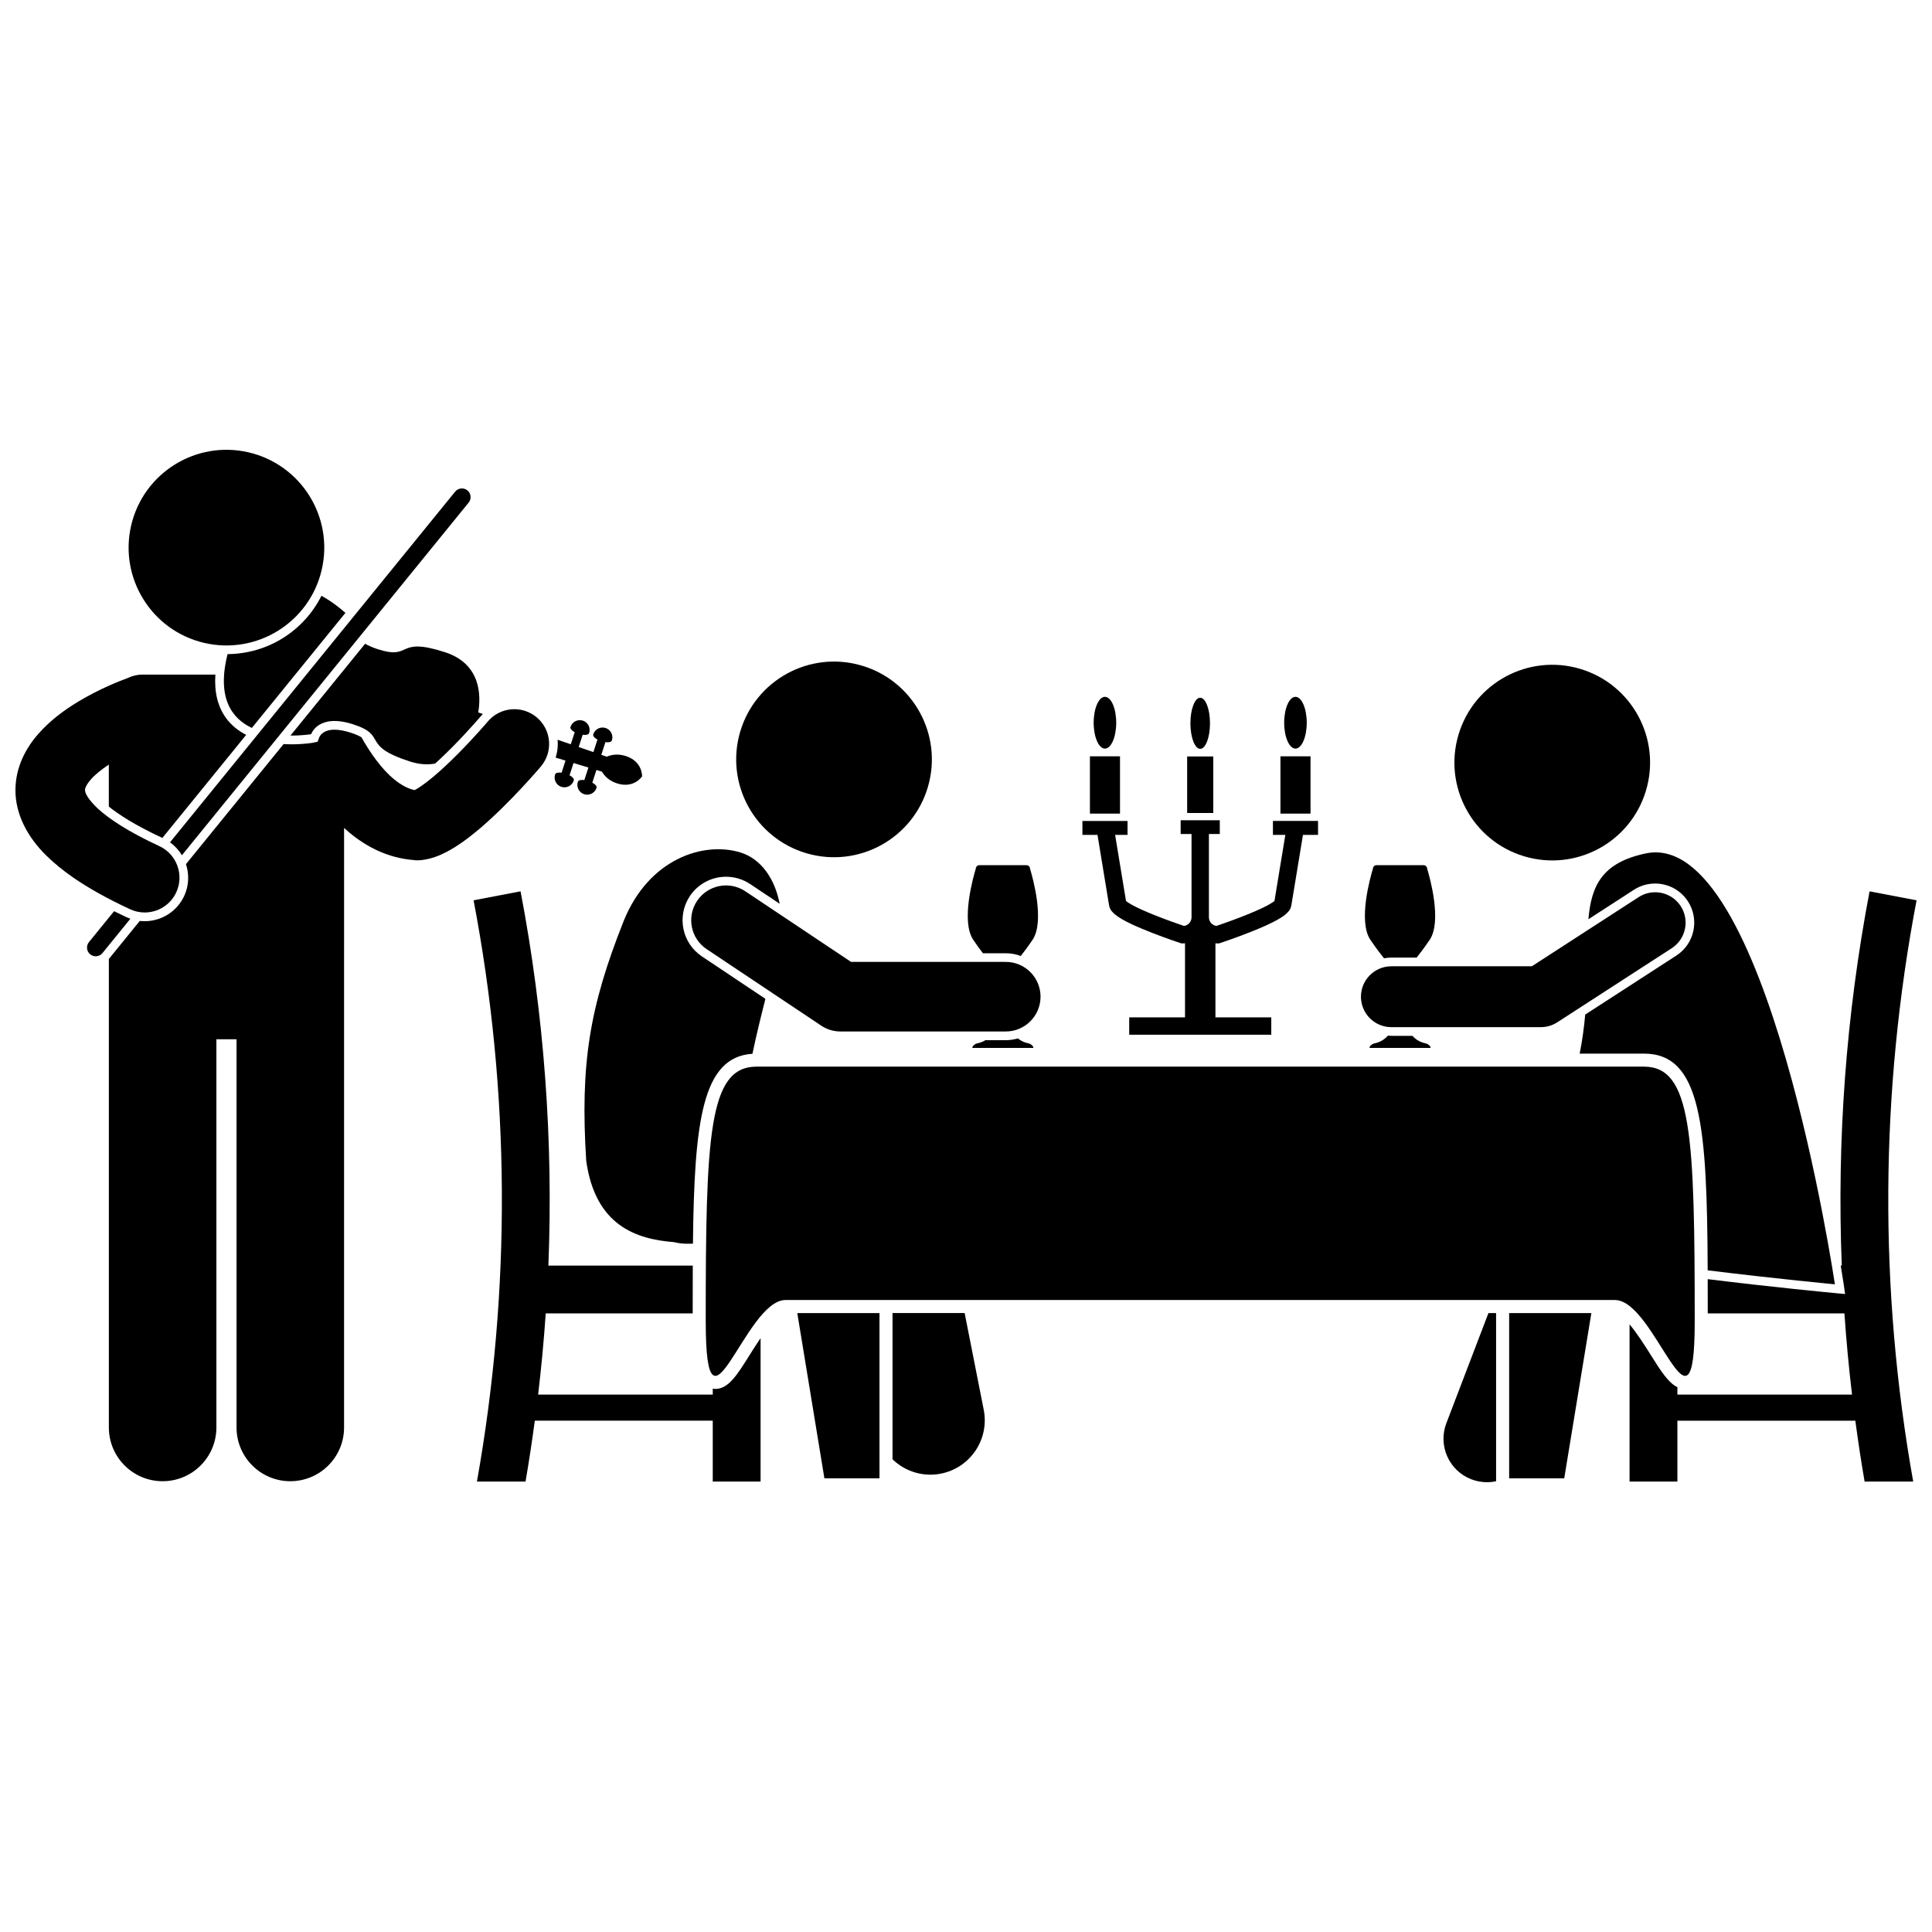
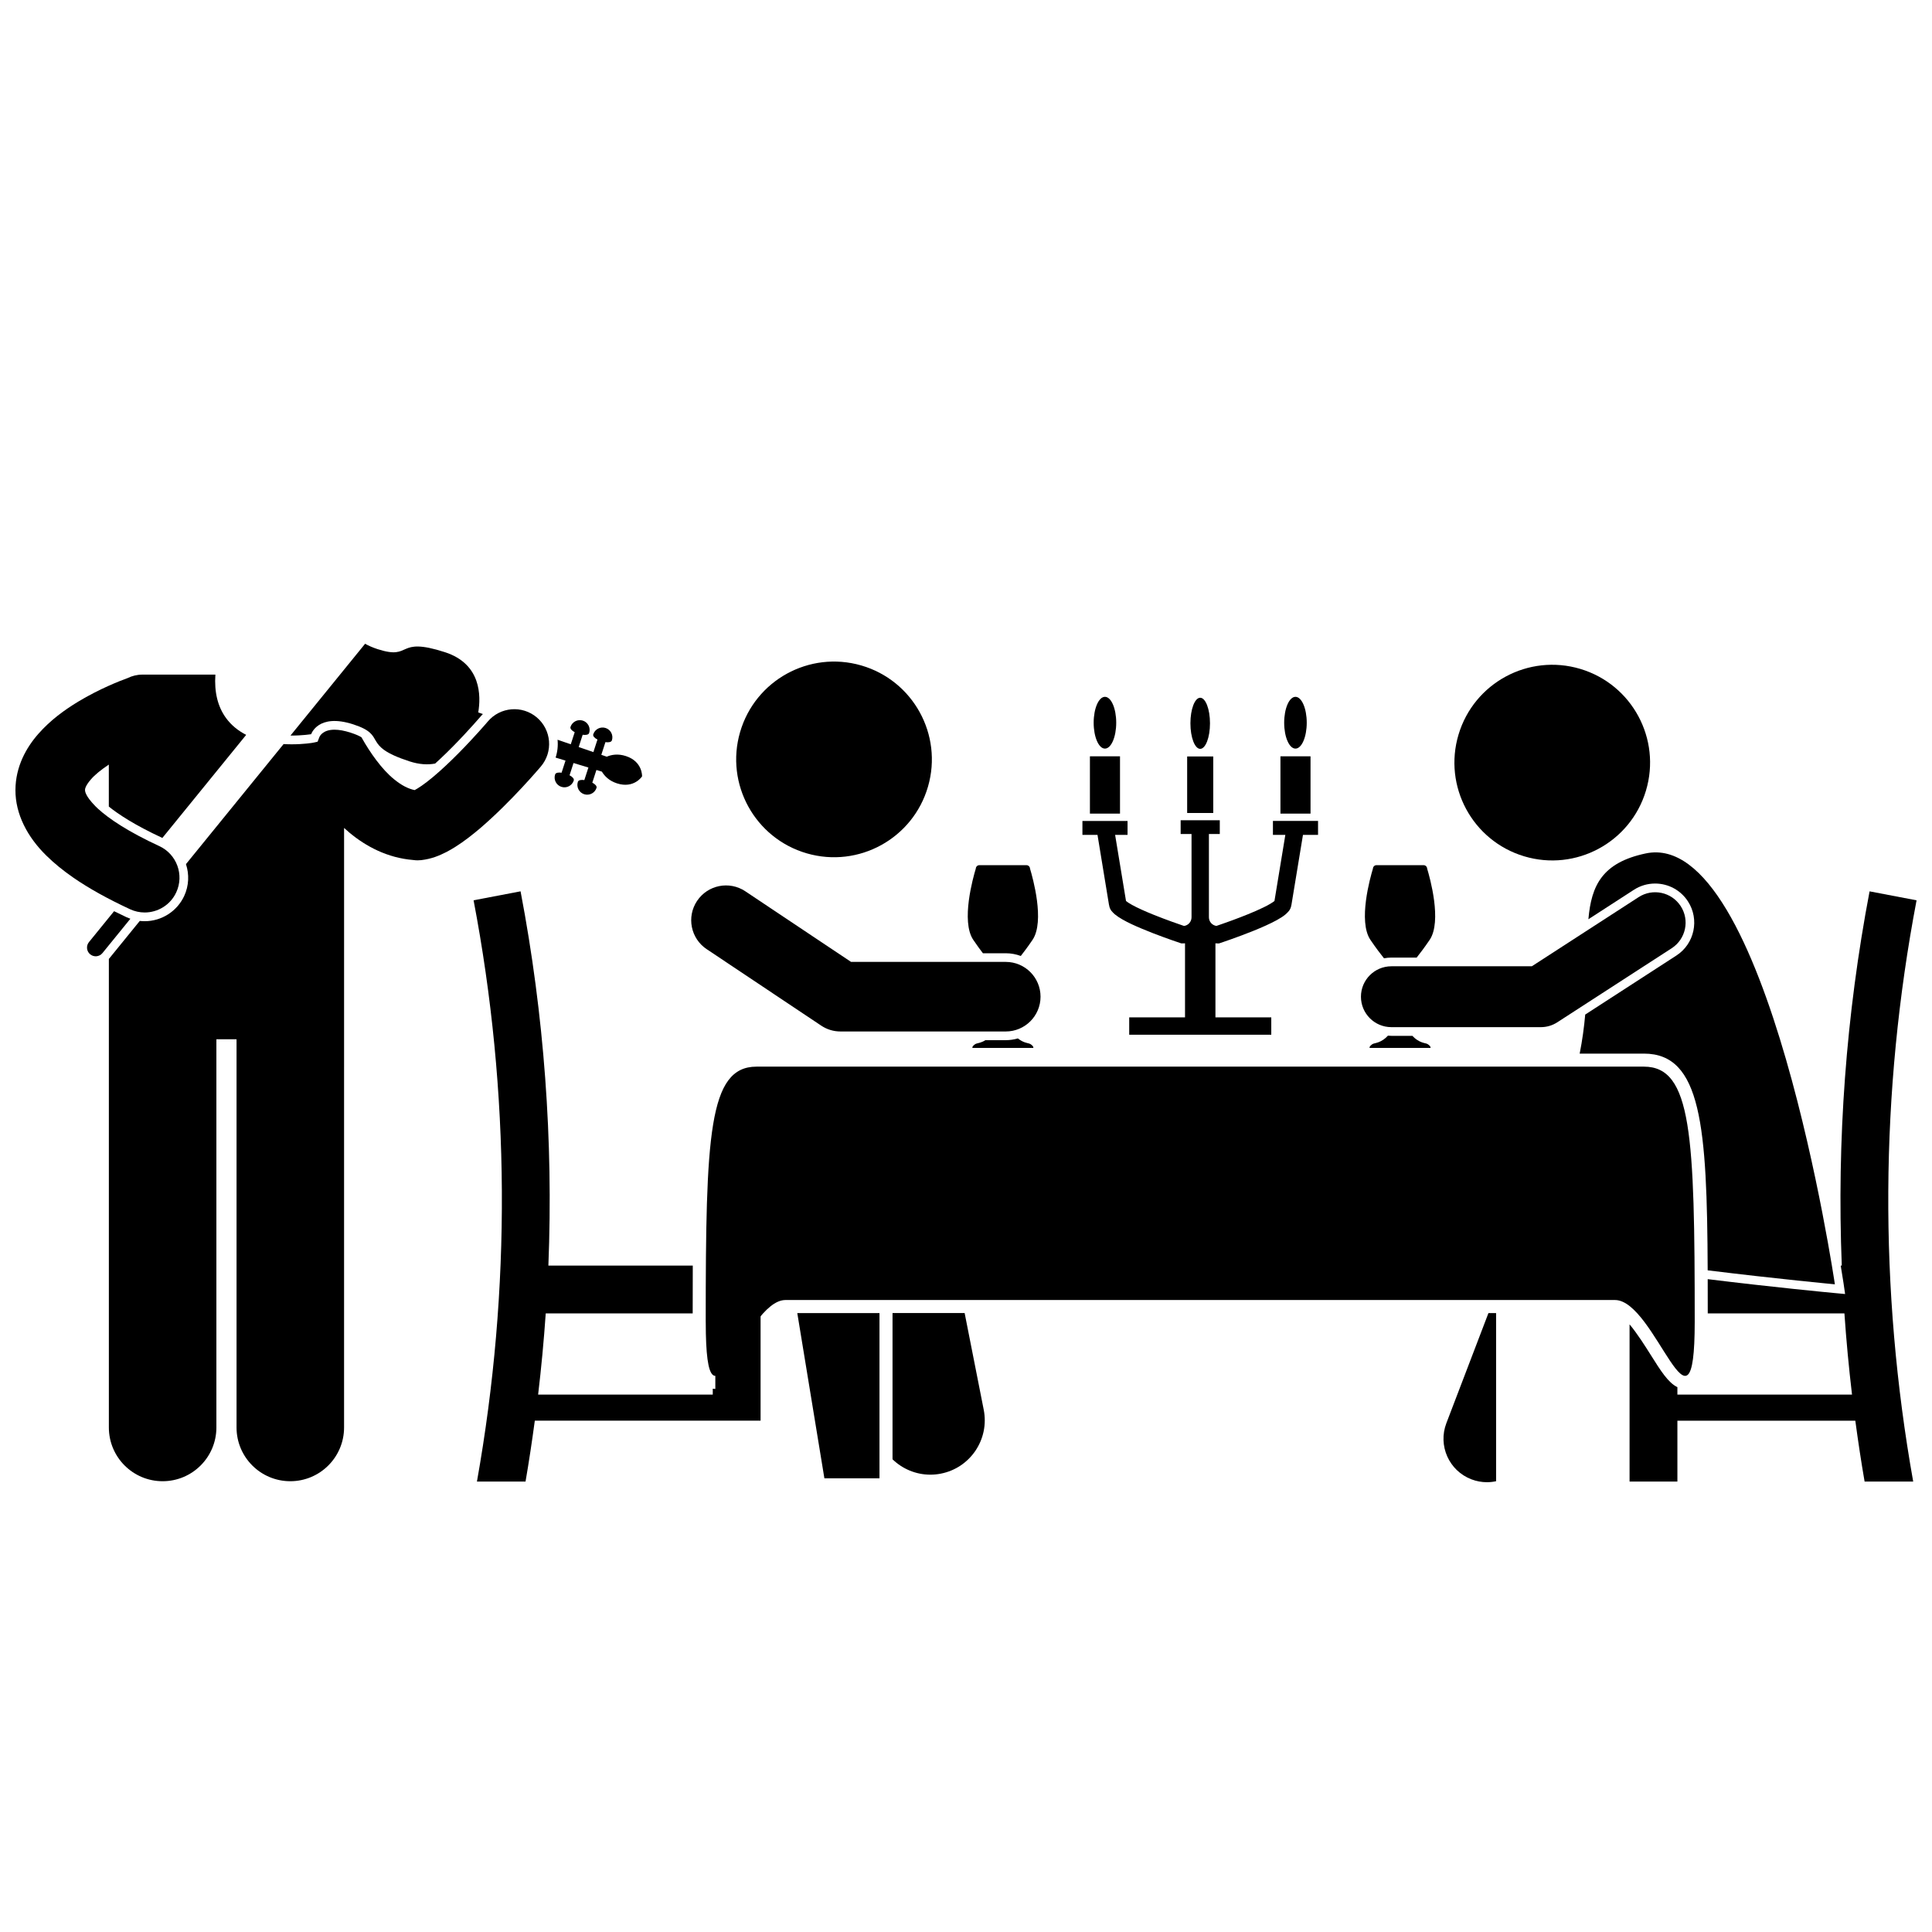
<svg xmlns="http://www.w3.org/2000/svg" width="800px" height="800px" version="1.1" viewBox="144 144 512 512">
  <defs>
    <clipPath id="b">
      <path d="m575 380h76.902v157h-76.902z" />
    </clipPath>
    <clipPath id="a">
      <path d="m148.09 322h61.906v64h-61.906z" />
    </clipPath>
  </defs>
  <path d="m511.82 418.46c-1.664 1.812-3.258 1.926-3.781 2.102-0.645 0.215-1.215 0.859-1.07 1.145h16.125c0.145-0.285-0.43-0.93-1.07-1.145-0.52-0.172-2.09-0.285-3.734-2.055h-5.559c-0.309-0.004-0.613-0.023-0.91-0.047z" />
  <path d="m519.43 397.77c0.863-1.094 1.98-2.535 3.441-4.688 3.336-4.926 0.035-16.586-0.66-18.883-0.016-0.512-0.434-0.922-0.949-0.922h-12.473c-0.516 0-0.934 0.41-0.949 0.922-0.695 2.293-4 13.957-0.66 18.883 1.547 2.281 2.711 3.766 3.594 4.879 0.633-0.121 1.285-0.191 1.953-0.191z" />
  <path d="m540.48 491.98h-2.027l-11.152 29.18c-2.273 5.945 0.703 12.609 6.648 14.879 1.352 0.516 2.742 0.762 4.109 0.762 0.82 0 1.629-0.094 2.422-0.262z" />
  <g clip-path="url(#b)">
    <path d="m632.97 486.93-2.922-0.273c-1.332-0.125-15.965-1.512-33.488-3.668 0.008 2.922 0.008 5.949 0.012 9.082h36.219c0.492 7.184 1.168 14.352 2.012 21.512h-46.277v-1.977c-2.41-1.141-4.398-4.289-7.106-8.602-1.328-2.109-3.496-5.559-5.57-8.039v41.668h12.676v-16.133h47.152c0.727 5.391 1.531 10.77 2.461 16.133h12.879c-9.09-50.957-8.812-103.16 0.891-154.04-4.152-0.793-8.305-1.582-12.453-2.375-6.242 32.742-8.688 66.016-7.367 99.18h-0.281c0.48 2.883 0.73 4.562 0.742 4.633z" />
  </g>
  <path d="m596.55 480.65c18.41 2.273 33.711 3.707 33.711 3.707s-17.859-121-50.125-114.19c-11.488 2.426-14.414 8.426-15.195 17.445l12.047-7.801c1.68-1.086 3.625-1.664 5.625-1.664 3.535 0 6.793 1.77 8.715 4.734 3.109 4.805 1.73 11.238-3.066 14.344l-24.164 15.645c-0.293 3.289-0.75 6.742-1.469 10.348h17.035c15.195 0 16.73 19.195 16.887 57.434z" />
  <path d="m562.81 321.27c13.715 4.117 21.496 18.566 17.379 32.281-4.113 13.711-18.566 21.492-32.277 17.375-13.715-4.113-21.496-18.566-17.379-32.277 4.113-13.711 18.566-21.492 32.277-17.379" />
  <path d="m587.02 395.29c3.738-2.422 4.809-7.414 2.387-11.152s-7.418-4.809-11.156-2.387l-28.301 18.324h-37.219c-4.457 0-8.066 3.613-8.066 8.066 0 4.457 3.613 8.066 8.066 8.066h39.602c1.57 0 3.062-0.441 4.383-1.297z" />
-   <path d="m204.31 317.35c-2.914 11.551 1.066 17.035 6.43 19.559l24.797-30.492c-1.246-1.109-3.523-2.977-6.348-4.531-4.664 9.281-14.121 15.363-24.879 15.465z" />
  <path d="m291.24 344.77 2.625 0.797-1.039 3.207c-0.844-0.117-1.562-0.008-1.719 0.477-0.441 1.367 0.305 2.832 1.672 3.273 1.363 0.441 2.828-0.305 3.273-1.672 0.156-0.48-0.363-0.996-1.113-1.395l1.051-3.25 3.945 1.199-1.078 3.32c-0.844-0.117-1.562-0.008-1.719 0.477-0.441 1.367 0.305 2.828 1.672 3.273 1.363 0.441 2.828-0.305 3.273-1.668 0.156-0.484-0.359-0.992-1.113-1.395l1.086-3.359 1.453 0.441c0.691 1.156 1.898 2.43 4.008 3.109 4.5 1.457 6.637-1.848 6.637-1.848s0.207-3.93-4.293-5.391c-2.109-0.684-3.828-0.363-5.066 0.168l-1.438-0.496 1.086-3.359c0.844 0.117 1.562 0.004 1.719-0.477 0.441-1.367-0.305-2.832-1.668-3.273-1.367-0.441-2.832 0.305-3.273 1.672-0.156 0.48 0.359 0.992 1.113 1.395l-1.078 3.32-3.894-1.34 1.051-3.25c0.844 0.117 1.562 0.004 1.719-0.477 0.445-1.363-0.305-2.828-1.668-3.273-1.363-0.445-2.832 0.305-3.273 1.668-0.156 0.48 0.359 0.992 1.113 1.395l-1.039 3.207-3.504-1.207c0.156 1.59-0.016 3.199-0.52 4.731z" />
  <path d="m220.98 338.93c3.164 0.027 5.484-0.363 5.484-0.363s1.824-5.625 11.148-2.606c9.324 3.023 1.758 5.543 14.938 9.816 2.582 0.836 4.816 0.938 6.758 0.578 0.414-0.375 0.832-0.75 1.258-1.152 4.68-4.371 9.051-9.316 10.281-10.727 0.441-0.508 0.656-0.758 0.664-0.766 0.145-0.172 0.305-0.324 0.457-0.484l-1.227-0.422c0.738-4.367 0.801-12.844-8.812-15.961-13.184-4.273-8.535 2.211-17.859-0.812-1.324-0.43-2.402-0.914-3.312-1.426z" />
-   <path d="m209.89 263.88c13.941 3.25 22.613 17.184 19.367 31.129-3.246 13.941-17.184 22.613-31.129 19.367-13.941-3.25-22.613-17.184-19.367-31.129 3.25-13.941 17.184-22.613 31.129-19.367" />
  <path d="m287.34 347.12c3.289-3.887 2.809-9.699-1.074-12.992-3.887-3.289-9.703-2.809-12.992 1.078 0 0-0.219 0.262-0.684 0.793-1.613 1.852-5.93 6.68-10.445 10.895-2.242 2.106-4.547 4.055-6.375 5.32-0.402 0.285-0.777 0.527-1.113 0.73-0.297 0.18-0.555 0.328-0.773 0.441-1.719-0.363-3.508-1.27-5.504-2.914-3.18-2.59-6.289-6.961-8.594-11.09-0.621-0.383-1.508-0.777-2.883-1.223-1.598-0.516-3.027-0.781-4.254-0.781-3.152 0-3.93 1.758-4.008 1.961l-0.477 1.219-1.309 0.289c-0.094 0.016-2.379 0.402-5.531 0.402-0.695 0-1.426-0.02-2.172-0.062l-25.871 31.816c0.887 2.684 0.805 5.691-0.473 8.449-1.883 4.055-5.988 6.676-10.461 6.676-0.438 0-0.871-0.027-1.305-0.074l-8.109 9.973c-0.027 0.031-0.059 0.055-0.086 0.086v124.18c0 7.871 6.383 14.246 14.246 14.246 7.867 0 14.25-6.375 14.25-14.246v-102.88h5.34v102.88c0 7.871 6.383 14.246 14.246 14.246 7.867 0 14.25-6.375 14.25-14.246l0.004-158.88c0.457 0.418 0.926 0.836 1.41 1.238 4.371 3.656 10.09 6.699 16.859 7.254 0.184 0.023 0.371 0.047 0.562 0.059 0.051 0.004 0.098 0.012 0.148 0.016 0.145 0.008 0.293 0.012 0.438 0.012 0.02 0 0.035 0.004 0.055 0.004h0.012 0.004c0.32 0 0.637-0.02 0.949-0.051h0.023v-0.004c2.766-0.324 4.797-1.203 6.684-2.16 0.797-0.418 1.566-0.867 2.32-1.34 2.32-1.457 4.465-3.144 6.59-4.941 8.297-7.109 15.93-16.195 16.102-16.379z" />
  <path d="m174.23 385.48-6.656 8.188c-0.801 0.984-0.652 2.438 0.336 3.242s2.441 0.652 3.242-0.332l7.398-9.098c-0.355-0.125-0.703-0.262-1.047-0.422-1.133-0.531-2.215-1.055-3.273-1.578z" />
-   <path d="m189.05 367.23c1.301 0.93 2.367 2.098 3.16 3.418l75.988-93.453c0.805-0.988 0.652-2.441-0.336-3.242-0.988-0.801-2.438-0.652-3.242 0.336z" />
  <g clip-path="url(#a)">
    <path d="m163.47 376.61c4.094 2.828 9.023 5.566 14.996 8.348 1.258 0.582 2.574 0.859 3.875 0.859 3.481 0 6.809-1.977 8.367-5.34 2.141-4.621 0.137-10.102-4.484-12.246-8.152-3.762-13.395-7.266-16.297-9.949-0.23-0.215-0.449-0.422-0.648-0.625-2.781-2.848-2.727-4.016-2.754-4.293-0.012-0.293 0.137-1.16 1.516-2.762 1.07-1.27 2.828-2.672 4.797-3.977v11.125c2.461 1.984 6.805 4.887 14.191 8.312l22.211-27.316c-2.043-1.043-3.902-2.481-5.352-4.473-2.191-3.012-3.129-6.863-2.812-11.5l-19.328 0.004c-1.41 0-2.738 0.336-3.922 0.918-2.031 0.738-7.398 2.809-13.141 6.266-3.551 2.164-7.285 4.836-10.516 8.508-3.176 3.602-6.062 8.66-6.078 14.902-0.027 6.348 3.148 12.43 8.184 17.363 2.051 2.023 4.434 3.969 7.195 5.875z" />
  </g>
-   <path d="m333.57 512.08c-0.242 0-0.457-0.035-0.68-0.062v1.562h-46.281c0.852-7.156 1.52-14.328 2.016-21.512h38.945c0-4.438 0.004-8.664 0.023-12.676h-38.266c1.32-33.164-1.125-66.438-7.371-99.18-4.152 0.793-8.301 1.582-12.453 2.375 9.707 50.875 9.98 103.08 0.891 154.04h12.879c0.926-5.367 1.73-10.746 2.457-16.133h47.156v16.133h12.676v-38.008c-1.102 1.609-2.102 3.203-2.844 4.379-3.426 5.473-5.695 9.082-9.148 9.082z" />
+   <path d="m333.57 512.08c-0.242 0-0.457-0.035-0.68-0.062v1.562h-46.281c0.852-7.156 1.52-14.328 2.016-21.512h38.945c0-4.438 0.004-8.664 0.023-12.676h-38.266c1.32-33.164-1.125-66.438-7.371-99.18-4.152 0.793-8.301 1.582-12.453 2.375 9.707 50.875 9.98 103.08 0.891 154.04h12.879c0.926-5.367 1.73-10.746 2.457-16.133h47.156h12.676v-38.008c-1.102 1.609-2.102 3.203-2.844 4.379-3.426 5.473-5.695 9.082-9.148 9.082z" />
  <path d="m372.24 320.35c13.75 3.984 21.672 18.363 17.688 32.113s-18.363 21.668-32.117 17.684c-13.75-3.984-21.672-18.363-17.688-32.113s18.363-21.668 32.117-17.684" />
-   <path d="m299.35 451.6c2.41 17.258 13.301 20.793 23.258 21.578 1.16 0.285 2.367 0.441 3.613 0.426l1.418-0.02c0.348-32.672 2.504-49.473 15.766-50.32 1.062-5.059 2.266-9.961 3.441-14.562l-16.84-11.246c-5.281-3.527-6.711-10.699-3.184-15.984 2.141-3.207 5.727-5.125 9.59-5.125 2.277 0 4.488 0.672 6.391 1.941l7.816 5.219c-1.238-6.449-4.793-11.875-10.418-13.602-9.691-2.973-24.219 1.605-30.91 18.145-9.066 22.809-11.555 37.828-9.941 63.551z" />
  <path d="m380.53 530.73c2.637 2.555 6.211 4.074 10.02 4.074 0.926 0 1.863-0.09 2.805-0.277 7.805-1.539 12.883-9.117 11.344-16.922l-5.059-25.637h-19.109z" />
  <path d="m355.29 491.98 7.184 43.793h14.598v-43.793z" />
-   <path d="m543.94 491.98v43.793h14.598l7.188-43.793z" />
  <path d="m331.03 494.28c0 35.34 10.371-5.762 21.129-5.762h219.83c10.758 0 21.129 41.102 21.129 5.762 0-49.363-0.77-67.609-13.445-67.609h-235.2c-12.684 0.004-13.449 18.246-13.449 67.609z" />
  <path d="m437.9 383.83 0.012-0.004c0.207 1.395 0.961 1.93 1.52 2.473 2.258 1.844 6.336 3.508 10.164 5.023 3.785 1.465 7.117 2.566 7.141 2.578l0.352 0.113h0.375c0.195 0 0.387-0.016 0.578-0.027v19.621h-14.789v4.609h37.648v-4.609l-14.797 0.004v-19.621c0.191 0.016 0.383 0.027 0.578 0.027h0.371l0.352-0.117c0.023-0.012 4.375-1.445 8.785-3.227 2.211-0.895 4.426-1.867 6.191-2.84 0.887-0.492 1.664-0.973 2.332-1.539 0.559-0.543 1.312-1.078 1.52-2.473h0.008l3.059-18.57h3.996v-3.699h-11.957v3.699h3.289l-2.883 17.523c-0.41 0.34-1.562 1.066-2.941 1.715-2.422 1.184-5.664 2.457-8.27 3.414-1.902 0.699-3.465 1.234-4.172 1.473-1.121-0.156-1.984-1.117-1.988-2.281v-22.078h2.883v-3.648h-10.371v3.648h2.883v22.086c-0.004 1.164-0.867 2.129-1.988 2.285-1.164-0.395-4.637-1.59-8.094-2.984-2.117-0.852-4.219-1.785-5.695-2.602-0.73-0.402-1.309-0.785-1.578-1.02-0.004-0.004-0.008-0.004-0.008-0.008l-2.887-17.516h3.293v-3.699h-11.957v3.699h3.996z" />
  <path d="m432.84 344.43h7.973v15.184h-7.973z" />
  <path d="m439.81 335.53c0 3.789-1.336 6.859-2.988 6.859-1.652 0-2.988-3.07-2.988-6.859s1.336-6.863 2.988-6.863c1.652 0 2.988 3.074 2.988 6.863" />
  <path d="m458.61 344.47h6.914v14.98h-6.914z" />
  <path d="m464.66 335.68c0 3.742-1.164 6.773-2.594 6.773-1.434 0-2.594-3.031-2.594-6.773 0-3.738 1.16-6.769 2.594-6.769 1.43 0 2.594 3.031 2.594 6.769" />
  <path d="m483.33 344.43h7.973v15.184h-7.973z" />
  <path d="m490.3 335.53c0 3.789-1.34 6.859-2.988 6.859-1.652 0-2.992-3.07-2.992-6.859s1.34-6.863 2.992-6.863c1.648 0 2.988 3.074 2.988 6.863" />
  <path d="m414.52 397.34c0.812-1.039 1.828-2.375 3.106-4.258 3.336-4.926 0.035-16.586-0.66-18.883-0.016-0.512-0.434-0.922-0.949-0.922h-12.473c-0.516 0-0.934 0.41-0.949 0.922-0.695 2.293-4 13.957-0.66 18.883 1 1.477 1.84 2.613 2.547 3.539h6.07c1.391 0 2.727 0.262 3.969 0.719z" />
  <path d="m405.14 419.66c-1.086 0.684-1.988 0.777-2.359 0.898-0.645 0.215-1.215 0.859-1.07 1.145h16.125c0.145-0.285-0.43-0.93-1.07-1.145-0.441-0.148-1.645-0.25-3.008-1.367-1.02 0.297-2.098 0.465-3.215 0.465z" />
  <path d="m328.73 382.75c-2.828 4.234-1.688 9.961 2.547 12.789v-0.004l30.348 20.266c1.531 1.023 3.277 1.551 5.117 1.551h43.793c5.09 0 9.219-4.129 9.219-9.219 0-5.09-4.125-9.219-9.219-9.219h-41l-28.02-18.715c-4.231-2.824-9.953-1.684-12.785 2.551z" />
</svg>